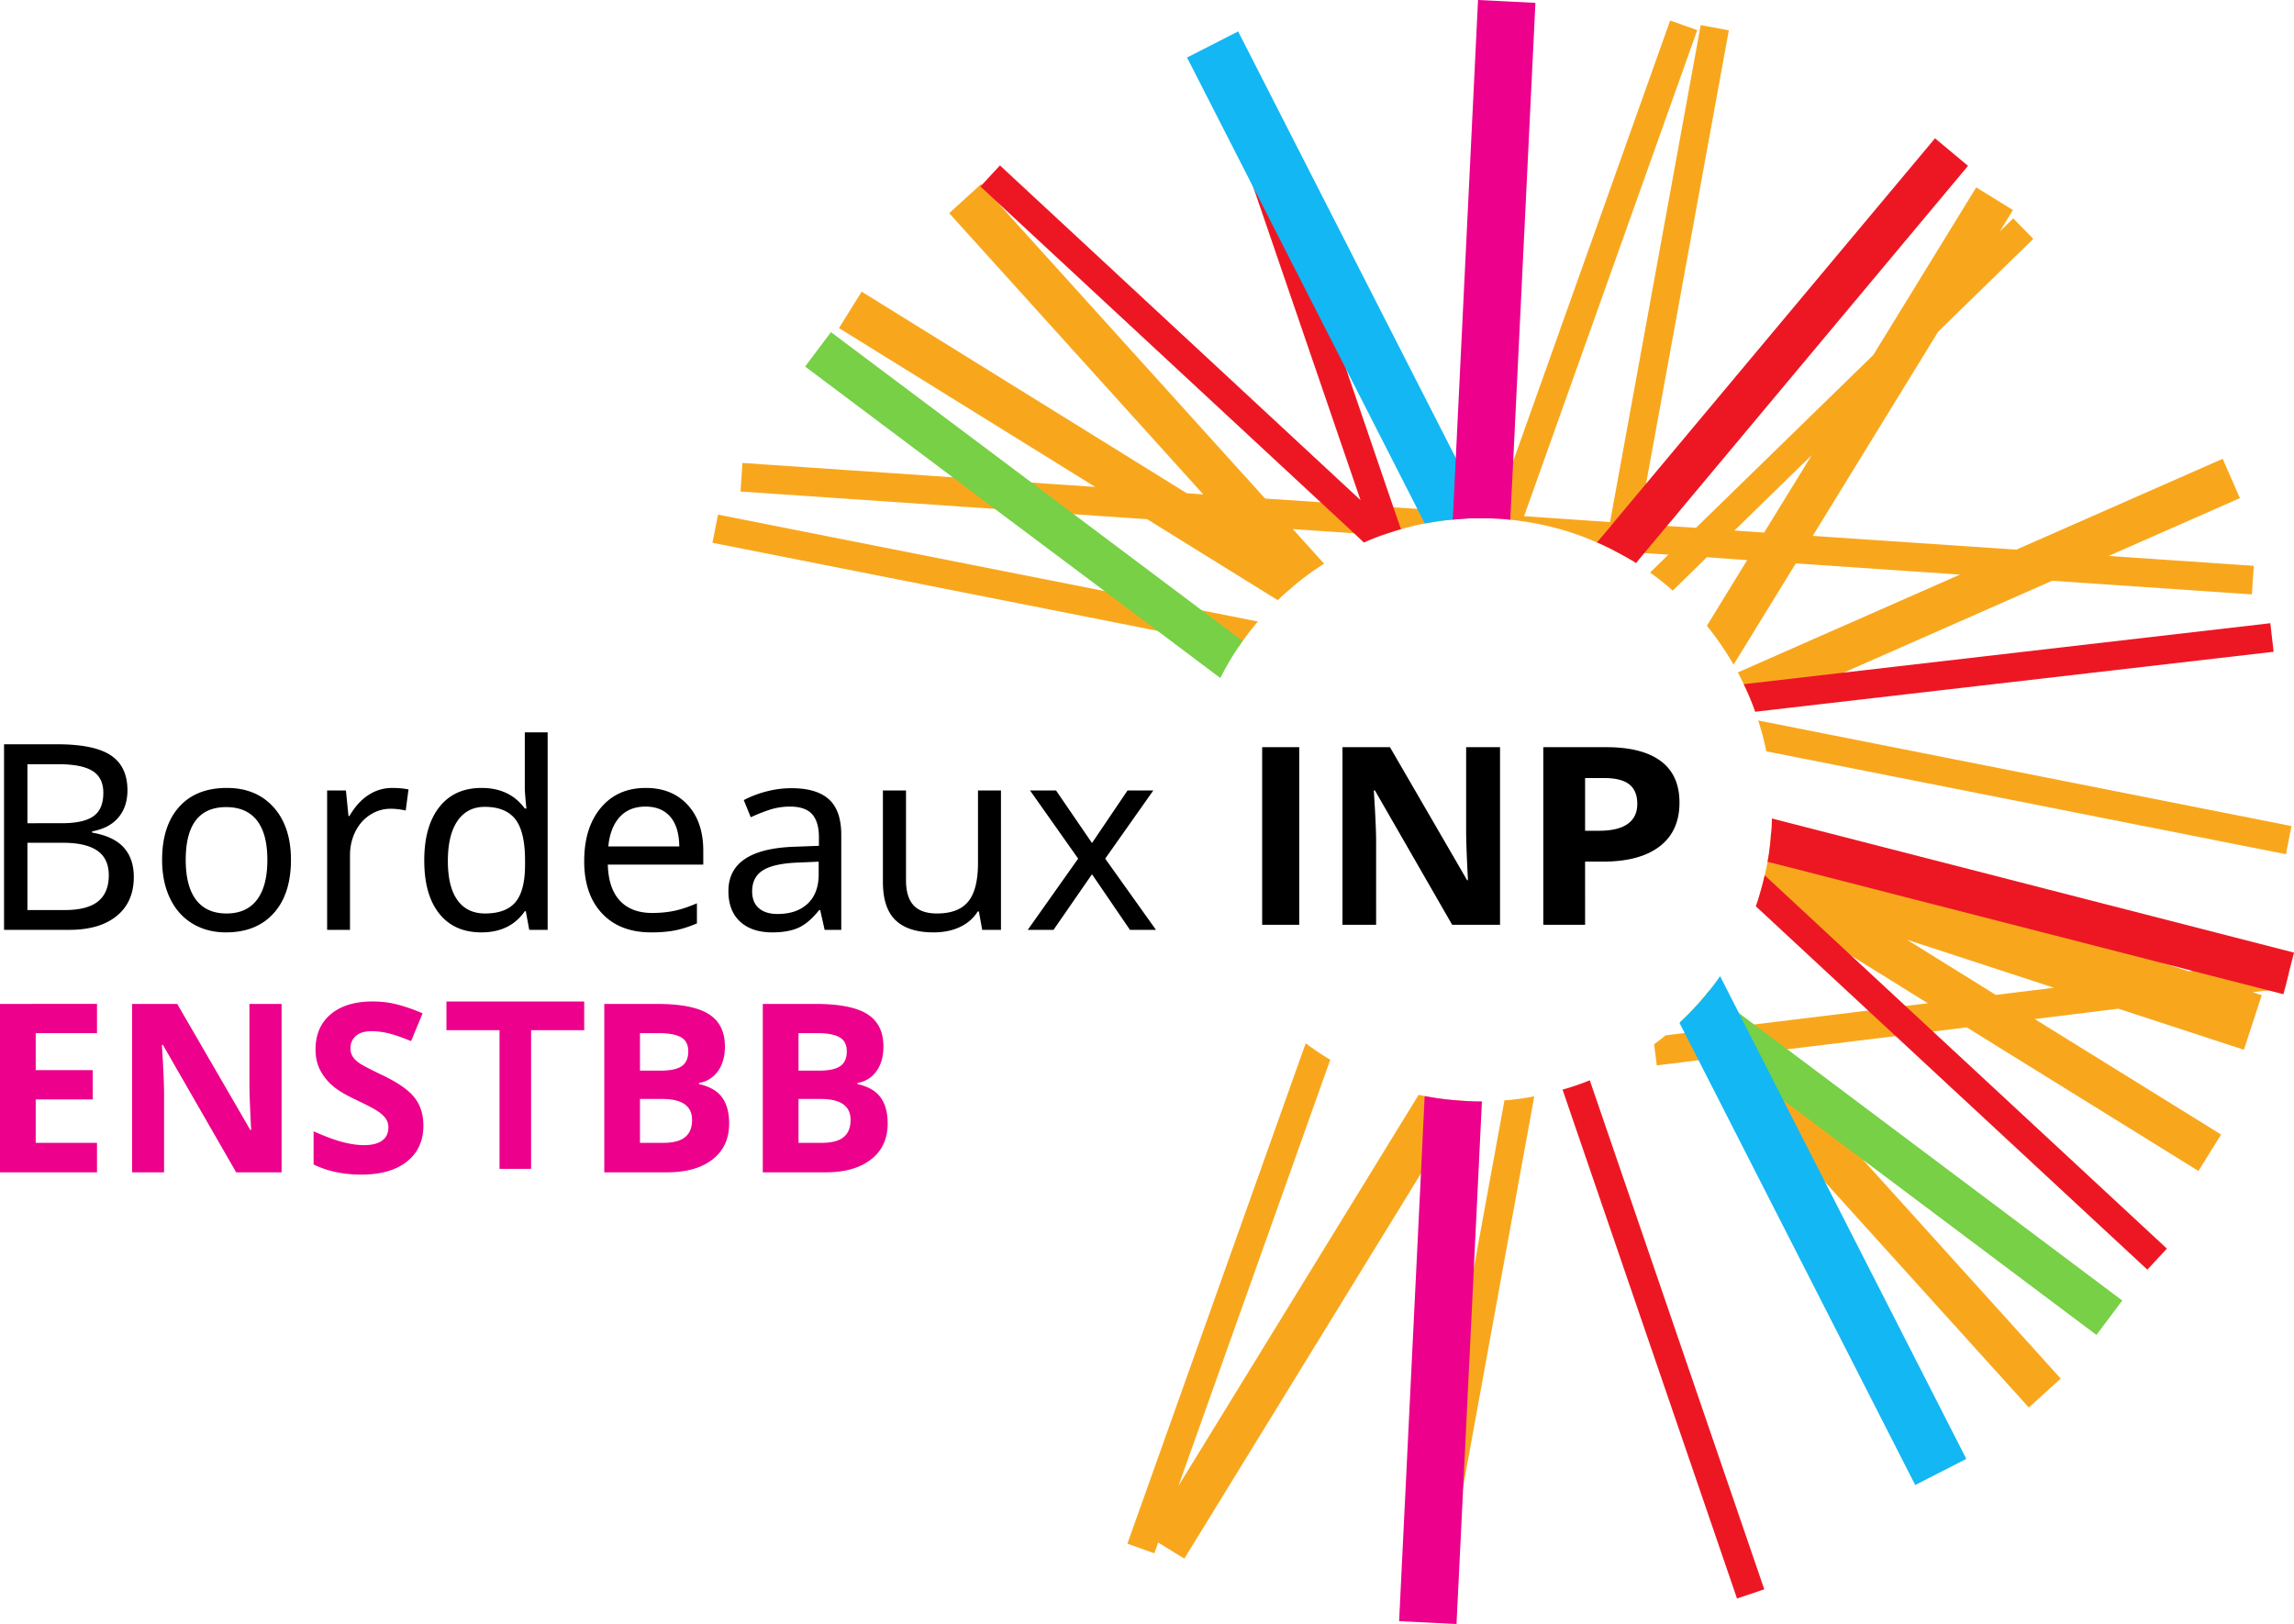
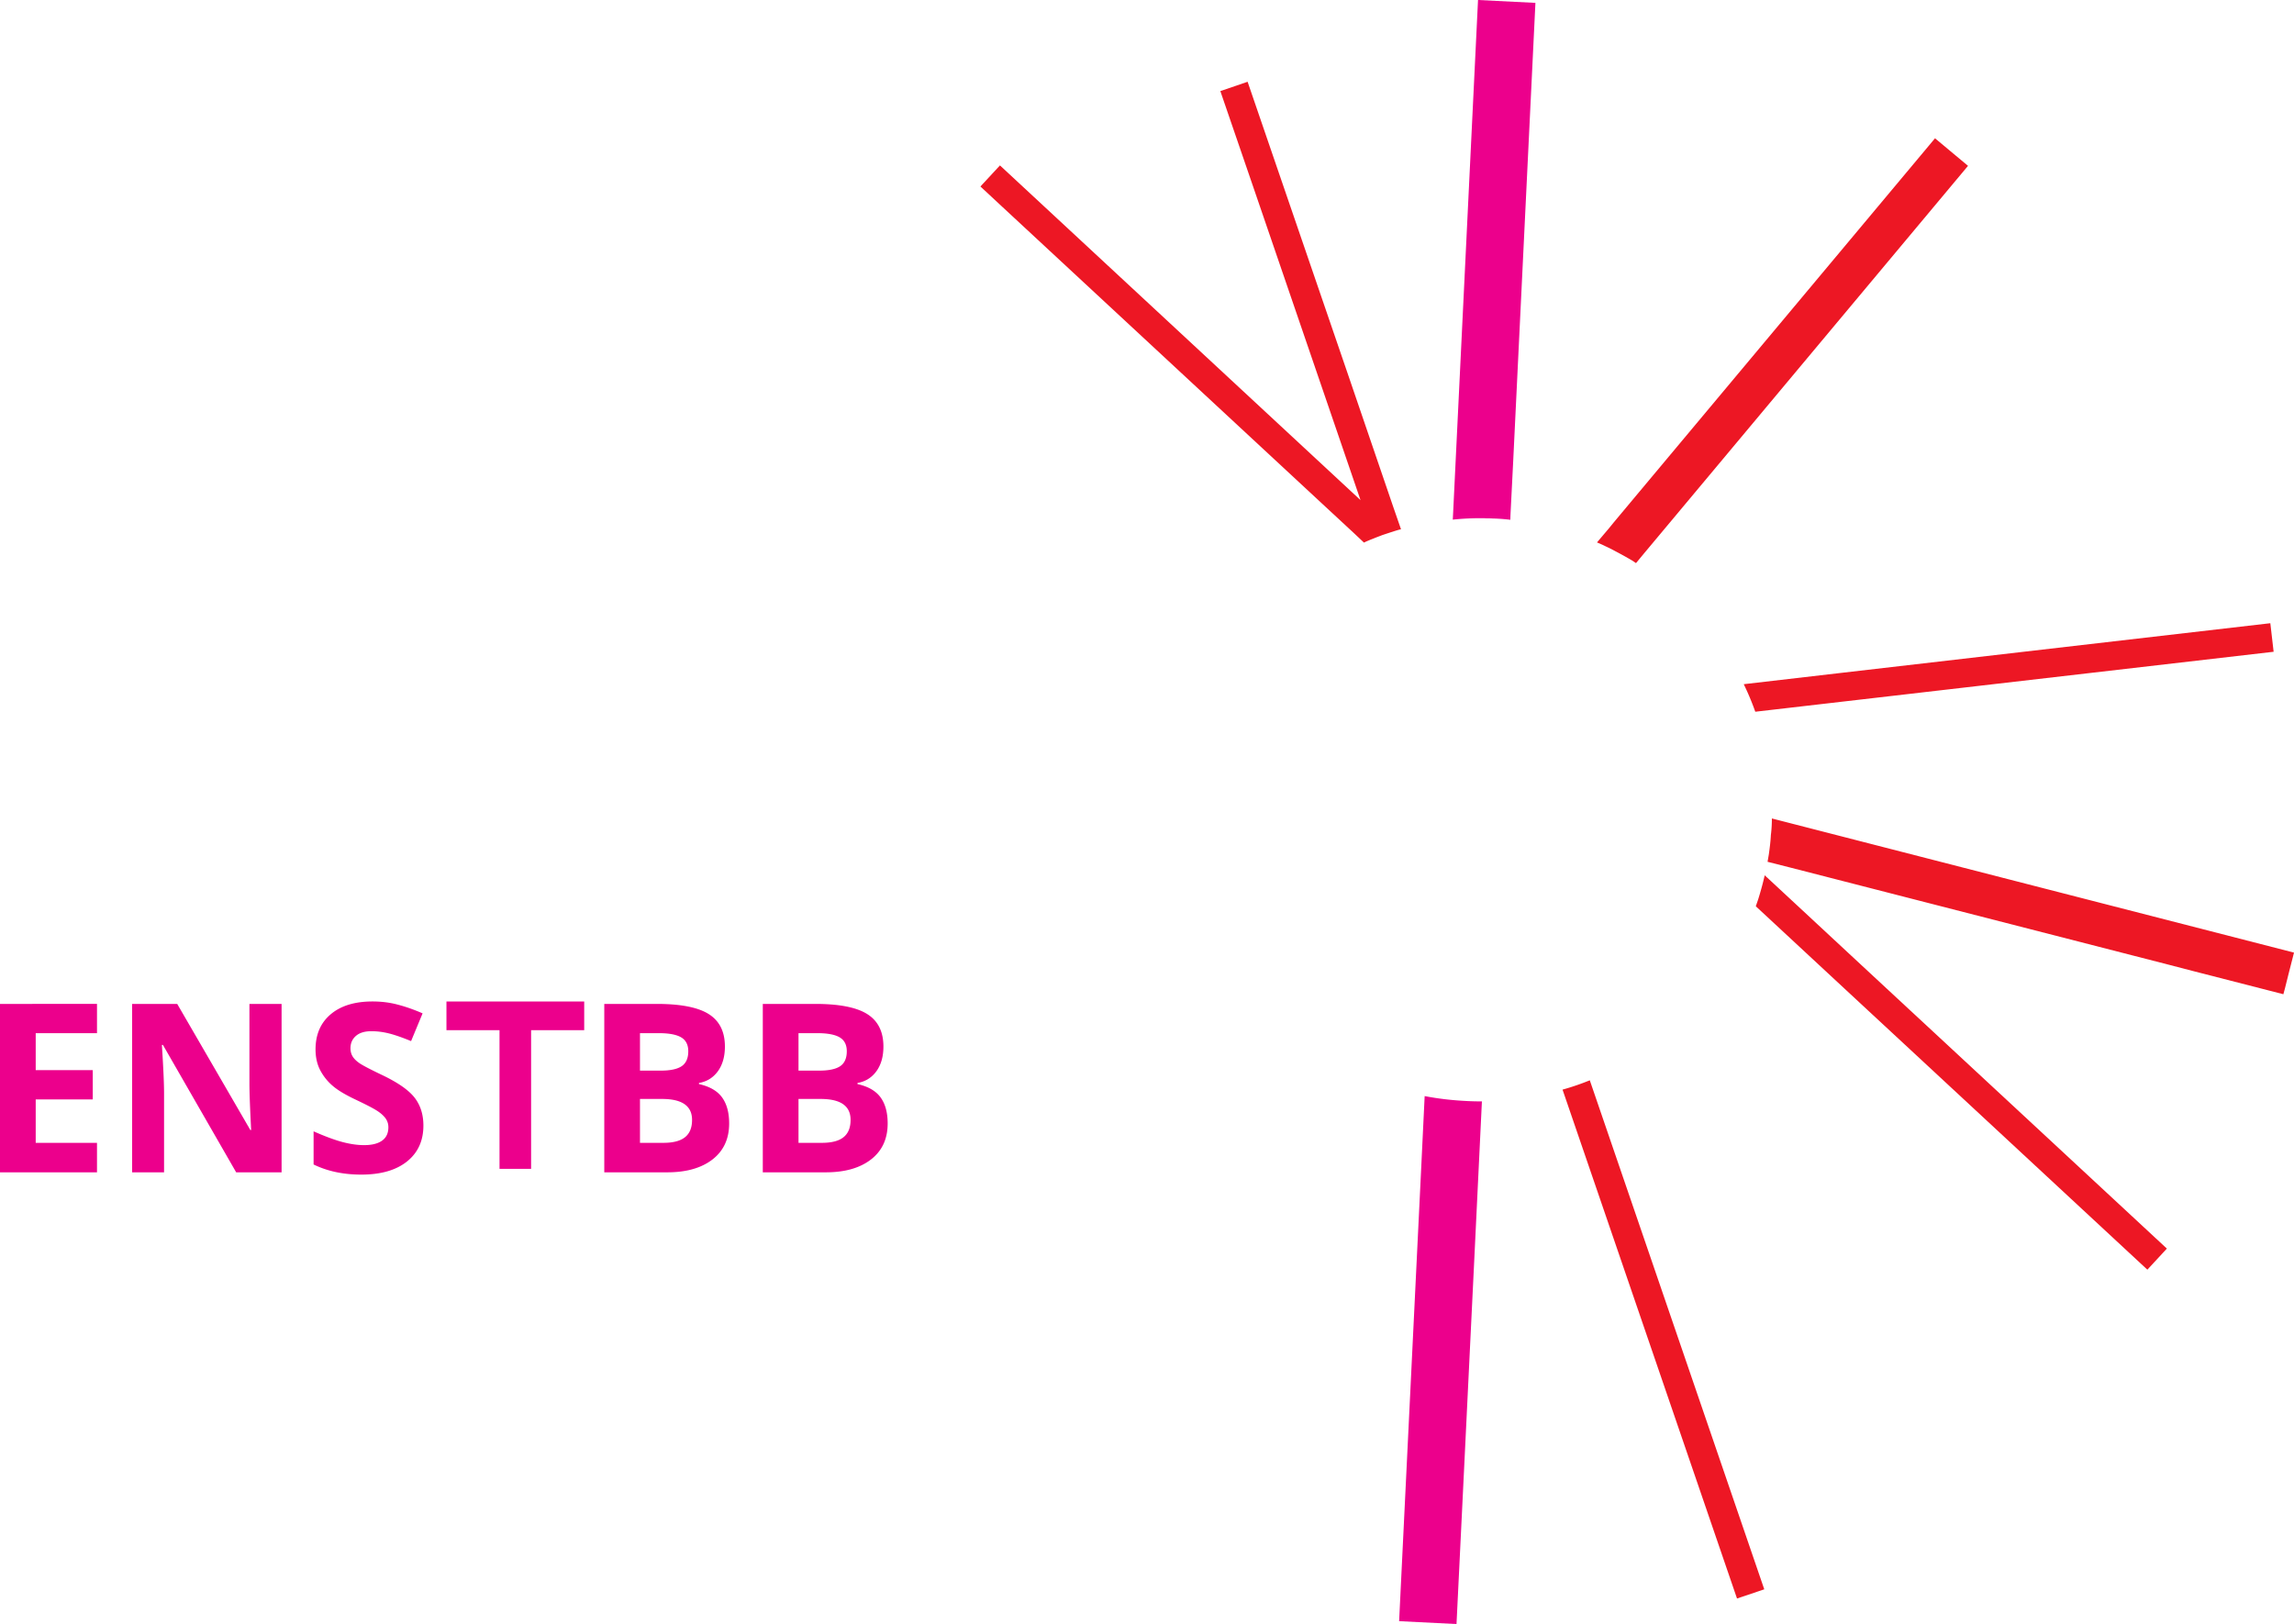
<svg xmlns="http://www.w3.org/2000/svg" viewBox="0 0 600 424.809">
-   <path d="M24.103 217.794v-.332c3.01-.553 5.301-1.765 6.874-3.636 1.573-1.871 2.358-4.245 2.358-7.122 0-4.14-1.446-7.177-4.334-9.114s-7.586-2.906-14.095-2.906H1.061v48.543h17.067c5.312 0 9.451-1.217 12.418-3.652 2.965-2.435 4.449-5.821 4.449-10.16 0-3.209-.881-5.789-2.64-7.737-1.76-1.948-4.51-3.241-8.252-3.884zM7.17 199.897h8.035c4.096 0 7.09.586 8.982 1.76 1.892 1.173 2.839 3.088 2.839 5.743 0 2.857-.863 4.893-2.591 6.11-1.726 1.218-4.493 1.826-8.3 1.826H7.17v-15.44.001zm18.461 35.893c-1.881 1.506-4.771 2.257-8.667 2.257H7.17v-17.596h9.33c3.984 0 6.973.69 8.965 2.074 1.991 1.383 2.988 3.525 2.988 6.424 0 3.055-.942 5.336-2.822 6.84v.001zm33.702-29.683c-5.358 0-9.52 1.654-12.484 4.964-2.967 3.309-4.45 7.93-4.45 13.862 0 3.807.686 7.15 2.058 10.026 1.373 2.88 3.332 5.087 5.877 6.625 2.545 1.539 5.468 2.306 8.766 2.306 5.312 0 9.473-1.67 12.484-5.013 3.01-3.342 4.515-7.99 4.515-13.944 0-5.8-1.51-10.388-4.531-13.763-3.022-3.376-7.101-5.063-12.235-5.063zm7.868 29.268c-1.814 2.379-4.46 3.57-7.934 3.57-3.52 0-6.183-1.191-7.986-3.57-1.805-2.38-2.706-5.861-2.706-10.442 0-9.208 3.53-13.813 10.591-13.813 3.52 0 6.193 1.156 8.018 3.469 1.827 2.314 2.74 5.76 2.74 10.344 0 4.58-.907 8.062-2.723 10.442zm29.153-27.41c-1.904 1.24-3.553 3.067-4.947 5.479h-.266l-.663-6.674h-4.915v36.457h5.978v-19.456c0-2.28.463-4.356 1.394-6.227.929-1.87 2.217-3.336 3.868-4.4 1.648-1.062 3.436-1.593 5.362-1.593 1.282 0 2.6.155 3.95.465l.731-5.512c-1.24-.265-2.667-.397-4.284-.397-2.235 0-4.304.619-6.208 1.858zm40.906-1.858c0 .463.055 1.367.165 2.706.112 1.34.2 2.23.266 2.672h-.43c-2.636-3.586-6.4-5.378-11.29-5.378-4.76 0-8.45 1.67-11.073 5.013-2.624 3.342-3.934 7.991-3.934 13.945 0 5.999 1.304 10.637 3.918 13.913 2.61 3.276 6.285 4.912 11.023 4.912 5.025 0 8.808-1.847 11.355-5.544h.266l.896 4.881h4.814v-51.664h-5.976v14.544zm.066 20.121c0 4.515-.835 7.764-2.506 9.745-1.671 1.98-4.323 2.972-7.953 2.972-3.142 0-5.55-1.164-7.221-3.487-1.671-2.325-2.507-5.745-2.507-10.26 0-4.537.841-8.03 2.523-10.475 1.682-2.447 4.063-3.669 7.14-3.669 3.63 0 6.292 1.08 7.985 3.236 1.693 2.159 2.54 5.772 2.54 10.842v1.096h-.001zm31.576-20.121c-4.936 0-8.854 1.731-11.755 5.196-2.899 3.463-4.348 8.118-4.348 13.961 0 5.8 1.554 10.355 4.664 13.663 3.11 3.31 7.399 4.963 12.867 4.963 2.413 0 4.504-.175 6.275-.53 1.77-.355 3.663-.963 5.677-1.826v-5.246c-2.345.995-4.394 1.666-6.142 2.008-1.748.345-3.597.515-5.545.515-3.652 0-6.474-1.074-8.467-3.221-1.992-2.146-3.044-5.29-3.154-9.43h24.968v-3.619c0-5.046-1.361-9.048-4.084-12.002-2.721-2.955-6.375-4.432-10.956-4.432zm-9.796 15.306c.31-3.277 1.296-5.833 2.956-7.67 1.66-1.837 3.917-2.757 6.774-2.757 2.789 0 4.946.887 6.474 2.657 1.528 1.772 2.312 4.361 2.358 7.77h-18.562zm47.88-15.24c-2.125 0-4.273.276-6.44.83-2.17.553-4.175 1.317-6.01 2.29l1.824 4.482a45.516 45.516 0 0 1 4.832-1.926c1.716-.573 3.537-.863 5.463-.863 2.633 0 4.548.66 5.742 1.977 1.197 1.316 1.794 3.36 1.794 6.126v2.157l-6.175.233c-11.667.355-17.499 4.229-17.499 11.62 0 3.433 1.019 6.09 3.055 7.97 2.037 1.881 4.848 2.821 8.434 2.821 2.745 0 5.019-.403 6.824-1.21 1.803-.809 3.613-2.352 5.427-4.633h.266l1.162 5.18h4.35v-24.836c0-4.25-1.074-7.348-3.22-9.296-2.147-1.948-5.424-2.922-9.829-2.922zm7.14 22.51c0 3.32-.959 5.884-2.874 7.687-1.915 1.805-4.542 2.707-7.885 2.707-2.103 0-3.736-.51-4.898-1.528-1.161-1.017-1.742-2.478-1.742-4.382 0-2.525.956-4.372 2.871-5.544 1.915-1.175 4.964-1.838 9.148-1.994l5.38-.233v3.287zm41.668-2.92c0 4.626-.852 7.98-2.556 10.06-1.704 2.081-4.427 3.122-8.167 3.122-2.769 0-4.81-.715-6.128-2.142-1.315-1.428-1.975-3.614-1.975-6.558V206.77h-6.043v23.872c0 4.627 1.112 7.991 3.338 10.095 2.225 2.104 5.529 3.153 9.91 3.153 2.635 0 4.947-.476 6.94-1.427s3.53-2.301 4.615-4.05h.299l.863 4.814h4.914V206.77h-6.01v18.993zm45.854-18.993h-6.74l-9.298 13.747-9.396-13.747h-6.805l12.583 17.83-13.183 18.627h6.742l10.06-14.544 9.927 14.544h6.808l-13.281-18.626 12.583-17.831zm28.473 35.132h9.692v-46.456h-9.692v46.456zm53.35-24.468c0 2.502.16 6.77.477 12.807h-.221l-20.179-34.795h-12.423v46.456h8.8V220.04c0-2.648-.2-7.075-.602-13.281h.286l20.21 35.143h12.518v-46.456h-8.865v21.988h-.001zm50.916-18.35c-3.258-2.425-8.013-3.638-14.267-3.638h-16.47v46.456h10.933V225.38h4.69c6.395 0 11.327-1.325 14.795-3.973 3.47-2.648 5.203-6.472 5.203-11.47 0-4.809-1.628-8.426-4.884-10.852v-.001zm-8.66 16.428c-1.67 1.197-4.186 1.796-7.548 1.796h-3.596v-13.79h4.973c2.986 0 5.178.551 6.578 1.652 1.397 1.102 2.099 2.807 2.099 5.116 0 2.287-.836 4.03-2.506 5.226z" />
-   <path d="M314.38 159.68l-25.48-5.07-101.1-20-1.46 7.36 116.41 23.04 21.2 4.2c.34-.53.7-1.04 1.09-1.54a63.41 63.41 0 0 1 3.98-5.1l-14.64-2.89zm58.24 127.03l-1.57-.34-62.82 102.3 39.7-111.46c-2.22-1.31-4.35-2.77-6.42-4.31l-46.64 130.89 7.05 2.52 1.01-2.82 6.83 4.21 61.89-100.73 11.67-18.98c-3.64-.19-7.21-.61-10.7-1.28zm225.54-35.8l-24.77 3.04-1.01.11-5.48-1.8-103.72-33.85c-.08 1.69-.3 3.38-.53 5.03-.11.67-.22 1.31-.34 1.99-.22 1.2-.45 2.36-.75 3.52-.33 1.47-.7 2.92-1.12 4.36-.15.56-.34 1.12-.49 1.65l24.32 15.08 19.96 12.39-5.85.71-9.76 1.2-29.83 3.64-2.33.26-.86.12-7.81-8.63-.64-.72c0 .04-.07.12-.11.15a70.493 70.493 0 0 1-7.54 8.18l.63.72 1.81 1.99-1.32.15-4.99.63c-.98.8-1.98 1.58-3 2.33l.71 5.52 10.92-1.35 3.87-.45 29.23 32.34 53.29 58.96 8.33-7.58-51.67-57.19-25.52-28.22 5.7-.72 28.34-3.45 9.75-1.2 8.82-1.09 60.61 37.57 5.93-9.53-48.75-30.21 21.88-2.71 32.83 10.74 4.66-14.26-2.37-.79 4.09-.49 4.36-.52.97-3.91-.45-3.71zm-76.14 9.34l-23.27-14.45 38.47 12.57-15.2 1.88zm-62.15-71.79c.85 2.65 1.55 5.34 2.11 8.07l135.92 26.91 1.43-7.36-139.46-27.62zm-66.38 99.37l-8 43.8-15.35 84.06 7.4 1.35 5.18-28.37 18.57-101.89c-2.55.49-5.18.87-7.8 1.05zm158.03-142.41l34.33-15.12-4.5-10.29-53.96 23.76-53.26-3.6 32.8-53.41 24.88-24.28-5.25-5.36-3.53 3.45 3.45-5.63-9.6-5.93-26.91 43.83-46.38 45.22-7.58-.49-7.4-.52 1.92-10.51L452.18 7.92l-7.36-1.35-23.71 129.99-22.48-1.54L443.92 7.88l-7.09-2.51-41.05 115.28-4.96 13.85-2.66-.19-8.07-.56-9.38-.64-6.27-.41-7.09-.49-1.05-.08-10.88-.75-14.53-.97-70.14-77.61-3.97-4.39-.19-.23-8.33 7.58 66.46 73.56-4.32-.3-85.03-52.73-5.93 9.53 67.02 41.55-16.62-1.13-20.64-1.39-55.02-3.75-.49 7.47 66.5 4.54 20.64 1.39 19.21 1.31 34.19 21.2c.96-.98 1.98-1.91 3.04-2.77 1.91-1.73 3.94-3.31 6.08-4.81.97-.68 1.96-1.34 2.97-1.99l-8.18-9.04 16.02 1.09 4.76.34 2.59.15c1.02-.34 2.03-.68 3.08-1.02.6-.18 1.2-.37 1.84-.52 2.03-.6 4.13-1.09 6.23-1.5 2.4-.45 4.84-.83 7.32-1.02 2.42-.25 4.85-.38 7.28-.37.52 0 1.01 0 1.54.04.52 0 1.08 0 1.61.03 1.54.04 3.08.15 4.62.34 1.05.08 2.1.23 3.11.38 6.87.97 13.43 2.85 19.55 5.55.75.3 1.5.64 2.25 1.01.83.38 1.65.79 2.48 1.24 1.5.79 3 1.62 4.47 2.48l.37-2.14 2.82.19 6.3.41-4.8 4.69c2.06 1.46 4.04 3.04 5.93 4.73l8.93-8.74 10.54.75-10.54 17.18c2.59 3.21 4.92 6.61 6.98 10.17l16.28-26.49 42.94 2.93-58.1 25.59c.54 1.01 1.05 2.04 1.54 3.08 1.13 2.33 2.14 4.72 3 7.17l23.2-10.21 54.49-24.02 52.2 3.57.52-7.47-37.97-2.59zm-90.11-6.12l-7.77-.52 20.23-19.74-12.46 20.26z" fill="#f8a71d" />
  <path d="M422.42 144.142c1.502.788 3.003 1.614 4.467 2.477l1.013.676 2.177-2.627 5.929-7.093 78.732-94.193-8.631-7.206-75.58 90.366-8.406 10.057-1.314 1.614-3.115 3.678c.751.3 1.502.638 2.252 1.013.826.375 1.651.788 2.477 1.238h-.001zm75.956 119l-14.11-13.098-14.86-13.81-7.844-7.28a73.631 73.631 0 0 1-1.126 4.353c-.15.563-.338 1.126-.488 1.652-.225.713-.488 1.426-.713 2.101l29.384 27.282 7.205 6.68 65.823 61.094 5.104-5.516-61.17-56.779-7.205-6.68v.001zM352.132 96.67l-25.818-75.28-7.13 2.44 8.668 25.256 27.995 81.734-94.306-87.551-4.766 5.141-.337.375 4.315 4.016 84.662 78.582 8.744 8.106 2.59 2.44c.825-.414 1.688-.751 2.55-1.089.714-.3 1.465-.563 2.215-.863 1.013-.338 2.027-.676 3.077-1.013.6-.188 1.2-.376 1.84-.526l-1.99-5.741-12.309-36.027zm56.554 188.35l45.633 133.11 7.13-2.403-45.633-133.146a66.486 66.486 0 0 1-7.13 2.439zm47.397-106.052a70.473 70.473 0 0 1 3.002 7.167v.038l135.586-15.687-.863-7.467-111.531 12.909-26.194 3.04zm7.355 35.125c0 1.464-.075 2.89-.263 4.316-.074 1.689-.3 3.377-.525 5.029-.112.675-.225 1.313-.338 1.988l6.08 1.54 98.509 25.292 6.492 1.69 19.89 5.103 3.94 1.013.413-1.538.976-3.903L600 249.18l-136.562-35.088v.001z" fill="#ed1724" />
-   <path d="M280.83 134.498l-10.995-8.256-52.5-39.366-6.756 9.006 38.616 28.971 10.995 8.256 28.709 21.503 13.847 10.396 16.437 12.346c1.426-2.815 3.003-5.554 4.766-8.143a22.72 22.72 0 0 1 1.089-1.54l-10.658-7.992-33.55-25.181zm186.661 139.977l-8.706-6.493-3.978-3.002-7.018-5.254-.75-.563c-2.29 2.928-4.841 5.667-7.543 8.182-.038.112-.075.15-.113.15l.75.562 2.553 1.877 8.668 6.53 15.049 11.295 20.903 15.65 61.019 45.783 6.755-9.007-87.589-65.71z" fill="#77d046" />
-   <path d="M380.766 119.787L323.836 8.22l-13.36 6.83 17.376 34.037 24.28 47.584 18.576 36.44 1.952 3.827c2.401-.45 4.84-.825 7.317-1.013a67.069 67.069 0 0 1 7.28-.375c.526 0 1.014 0 1.54.037l-.639-1.276-7.392-14.523v-.001zm96.595 189.438l-10.958-21.466-6.305-12.384-2.401-4.69-1.239-2.44-1.651-3.265-4.916-9.644a51.894 51.894 0 0 1-2.74 3.677c0 .038-.075.113-.112.15-2.29 2.928-4.841 5.667-7.543 8.182-.038.112-.075.15-.113.15-.037.037-.075.075-.112.075l1.35 2.626 3.64 7.13 56.667 111.119 13.36-6.83-36.927-72.39z" fill="#12b7f3" />
  <path d="M182.82 283.57v-.3c2.05-.34 3.69-1.36 4.93-3.04 1.23-1.69 1.85-3.85 1.85-6.48 0-3.88-1.41-6.71-4.23-8.49-2.83-1.78-7.36-2.66-13.61-2.66h-13.71v44.05h16.48c4.98 0 8.93-1.12 11.83-3.37 2.9-2.25 4.35-5.39 4.35-9.4 0-2.84-.61-5.11-1.85-6.82-1.23-1.7-3.25-2.87-6.04-3.49zm-15.43-13.32h4.91c2.67 0 4.63.37 5.86 1.1 1.24.73 1.86 1.95 1.86 3.63 0 1.81-.57 3.11-1.7 3.89-1.14.78-2.97 1.18-5.5 1.18h-5.43v-9.8zm11.78 27.21c-1.22.99-3.12 1.48-5.69 1.48h-6.09v-11.48h5.79c5.22 0 7.83 1.83 7.83 5.48 0 2.03-.61 3.54-1.84 4.52zm-79.19-16.24c-3.11-1.49-5.09-2.52-5.92-3.09-.83-.57-1.44-1.16-1.82-1.78-.38-.61-.57-1.33-.57-2.15 0-1.33.47-2.4 1.41-3.22.95-.83 2.3-1.24 4.07-1.24 1.49 0 3 .19 4.54.57 1.53.38 3.48 1.05 5.83 2.02l3.01-7.26c-2.27-.99-4.45-1.75-6.53-2.29-2.07-.55-4.26-.82-6.55-.82-4.66 0-8.31 1.12-10.95 3.35-2.64 2.23-3.97 5.29-3.97 9.19 0 2.07.41 3.88 1.21 5.42.81 1.55 1.9 2.93 3.23 4.07 1.34 1.17 3.36 2.38 6.05 3.65 2.87 1.36 4.78 2.36 5.71 2.98.94.62 1.65 1.27 2.13 1.94.48.68.73 1.48.72 2.31 0 1.55-.55 2.71-1.64 3.49-1.1.79-2.67 1.18-4.72 1.18-1.71 0-3.59-.27-5.65-.81-2.06-.55-4.57-1.48-7.55-2.8v8.67c3.62 1.77 7.78 2.65 12.48 2.65 5.1 0 9.08-1.14 11.95-3.43 2.86-2.29 4.29-5.42 4.29-9.4 0-2.87-.76-5.3-2.29-7.28-1.53-1.98-4.35-3.95-8.47-5.92zm-34.74 2.23c0 2.37.15 6.42.45 12.14h-.21L46.35 262.6H34.56v44.05h8.35v-20.73c0-2.51-.19-6.71-.57-12.6h.27l19.16 33.33h11.88V262.6h-8.41v20.85zM0 306.65h25.37v-7.71H9.34v-11.36h14.92v-7.66H9.34v-9.67h16.03v-7.65H0v44.05zm383.318-18.665c-3.64-.188-7.206-.601-10.696-1.276l-.975 20.264-5.705 117.085 15.011.75 1.764-36.138 2.777-57.041 2.102-43.532h-.338c-1.314 0-2.627-.038-3.94-.112zM386.583 0h-.001l-5.816 119.787-.676 13.96-.113 2.177a67.093 67.093 0 0 1 7.28-.375c.526 0 1.014 0 1.54.037.525 0 1.088 0 1.613.038 1.539.037 3.077.15 4.616.338l.038-1.201.713-14.11L401.593.75 386.583 0zM116.77 269.47h13.88v36.28h8.26v-36.28h13.89v-7.51h-36.03v7.51zm107.51 14.1v-.3c2.05-.34 3.69-1.36 4.93-3.04 1.23-1.69 1.85-3.85 1.85-6.48 0-3.88-1.41-6.71-4.23-8.49-2.83-1.78-7.36-2.66-13.61-2.66h-13.71v44.05h16.48c4.98 0 8.93-1.12 11.83-3.37 2.9-2.25 4.35-5.39 4.35-9.4 0-2.84-.61-5.11-1.85-6.82-1.23-1.7-3.25-2.87-6.04-3.49zm-15.43-13.32h4.91c2.67 0 4.63.37 5.86 1.1 1.24.73 1.86 1.95 1.86 3.63 0 1.81-.57 3.11-1.7 3.89-1.14.78-2.97 1.18-5.5 1.18h-5.43v-9.8zm11.78 27.21c-1.22.99-3.12 1.48-5.69 1.48h-6.09v-11.48h5.79c5.22 0 7.83 1.82 7.83 5.48 0 2.03-.61 3.54-1.84 4.52z" fill="#ec008c" />
</svg>